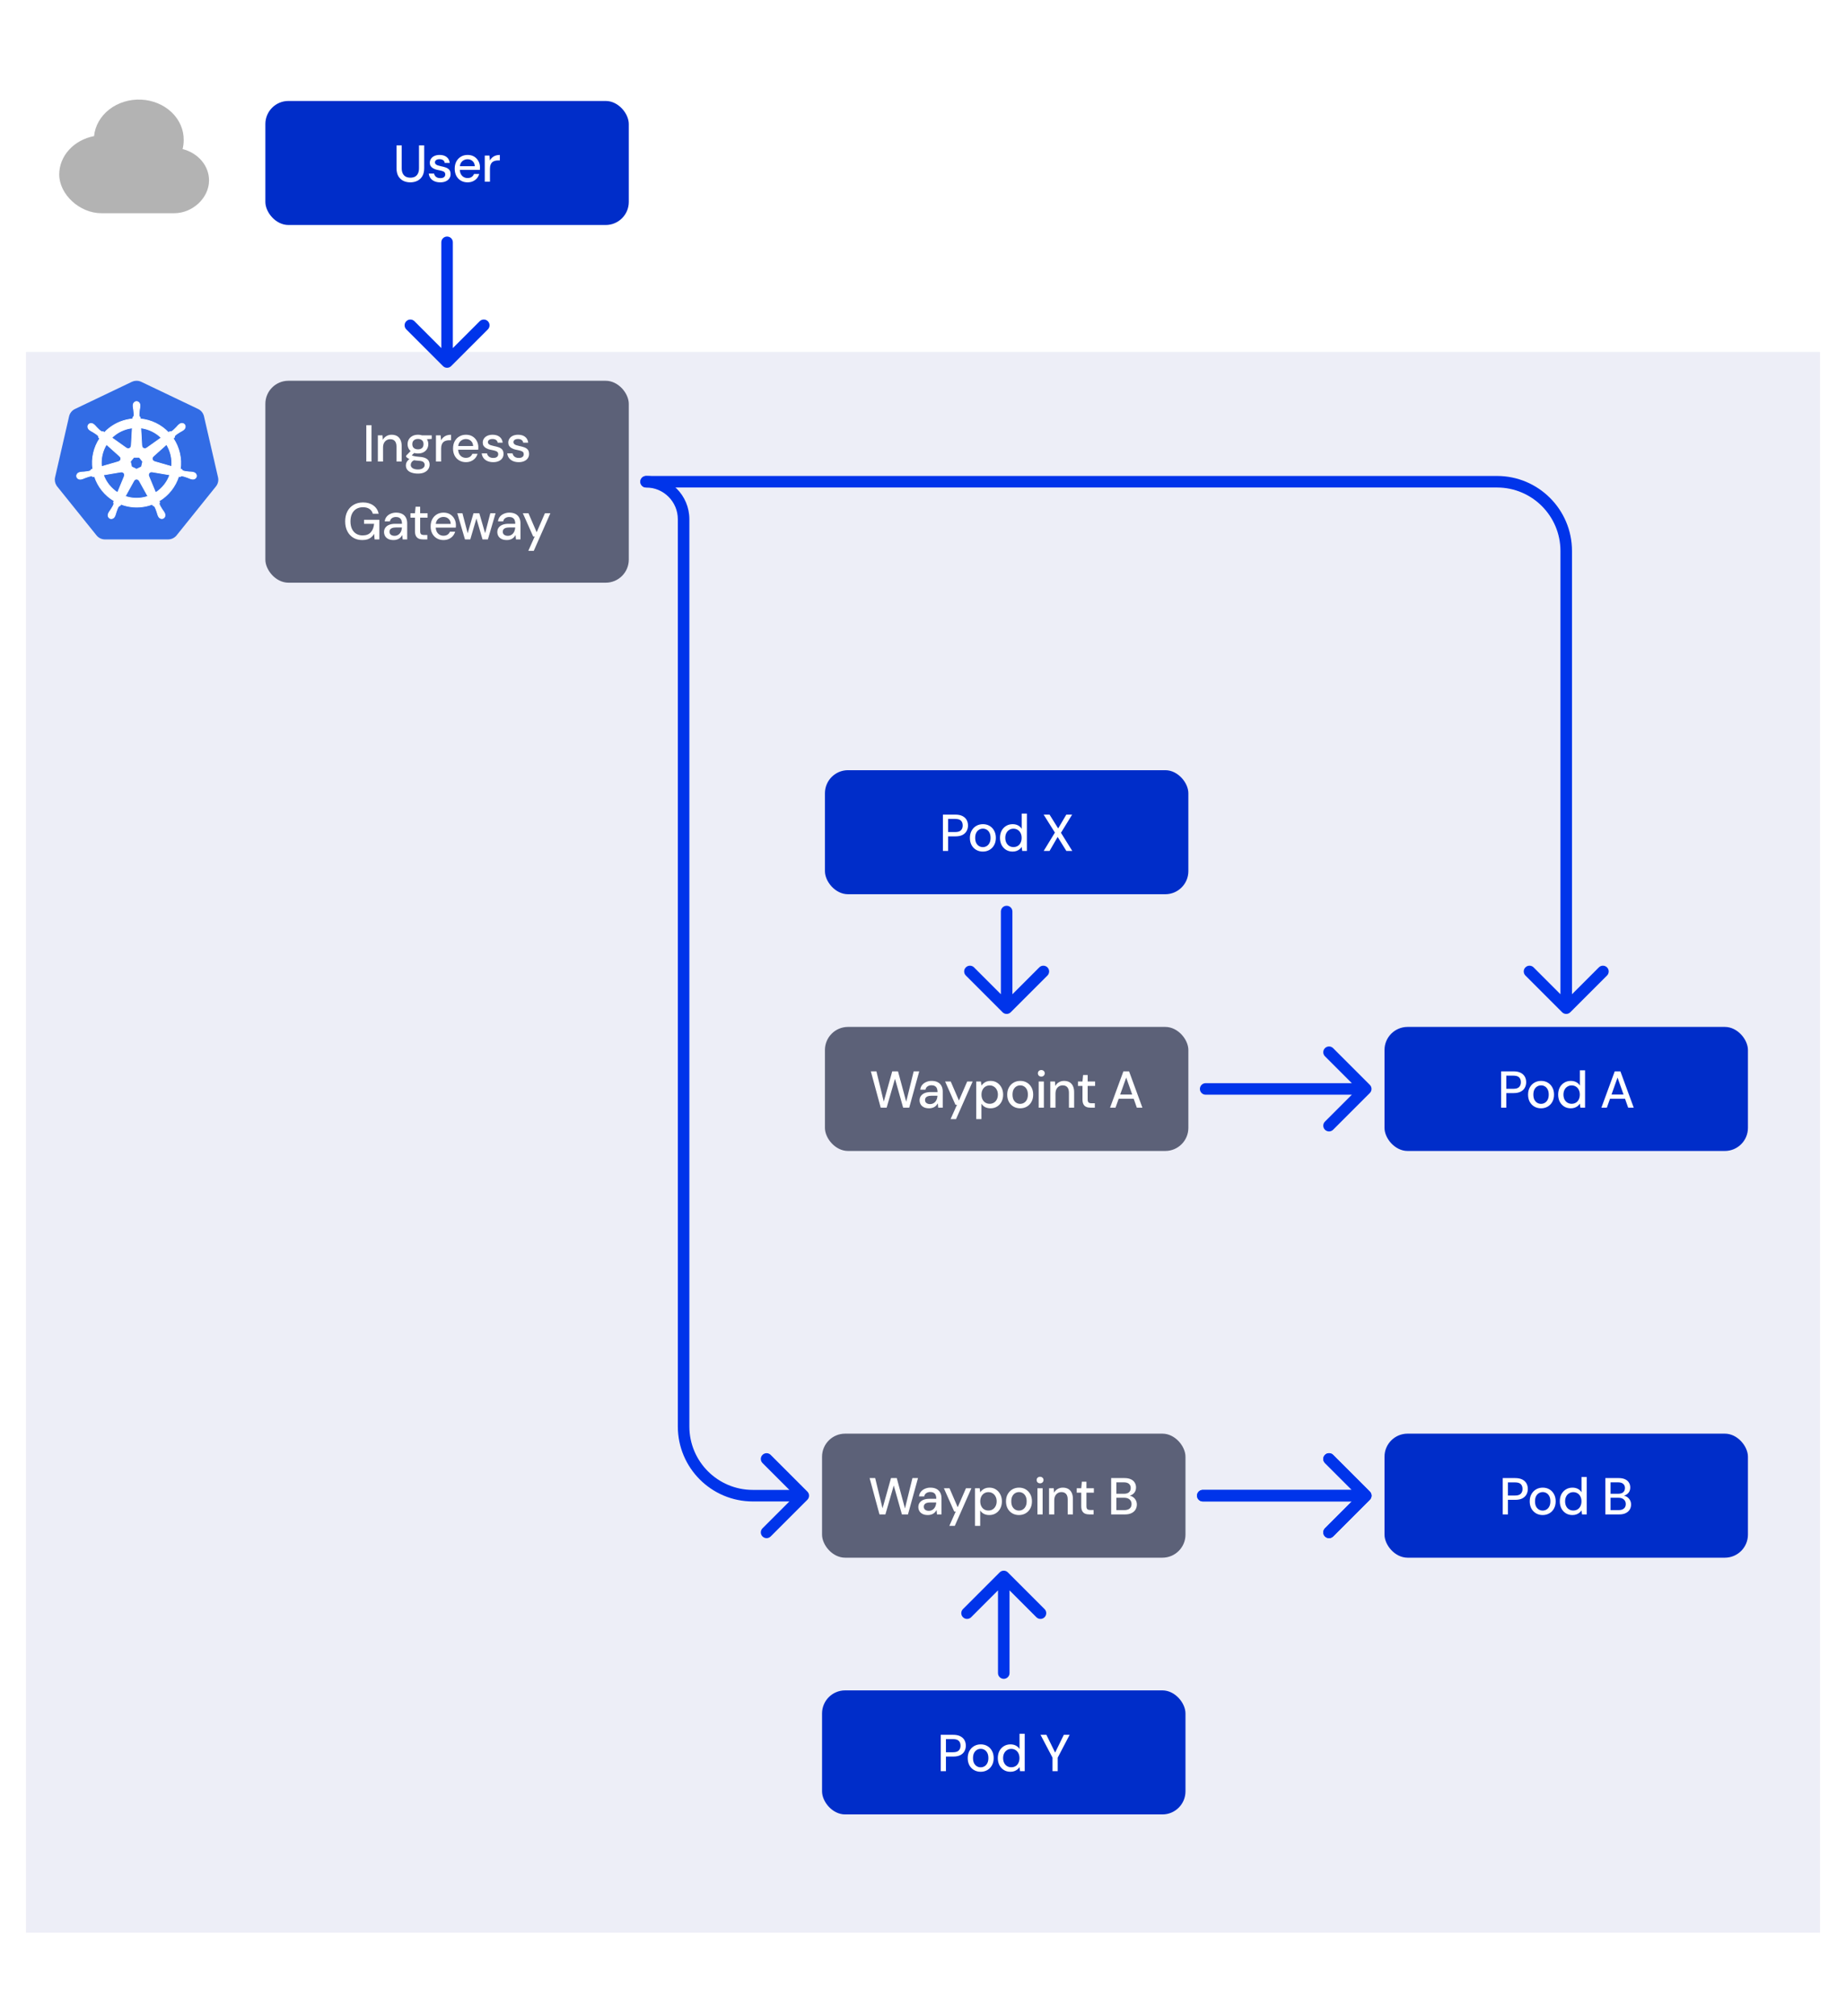
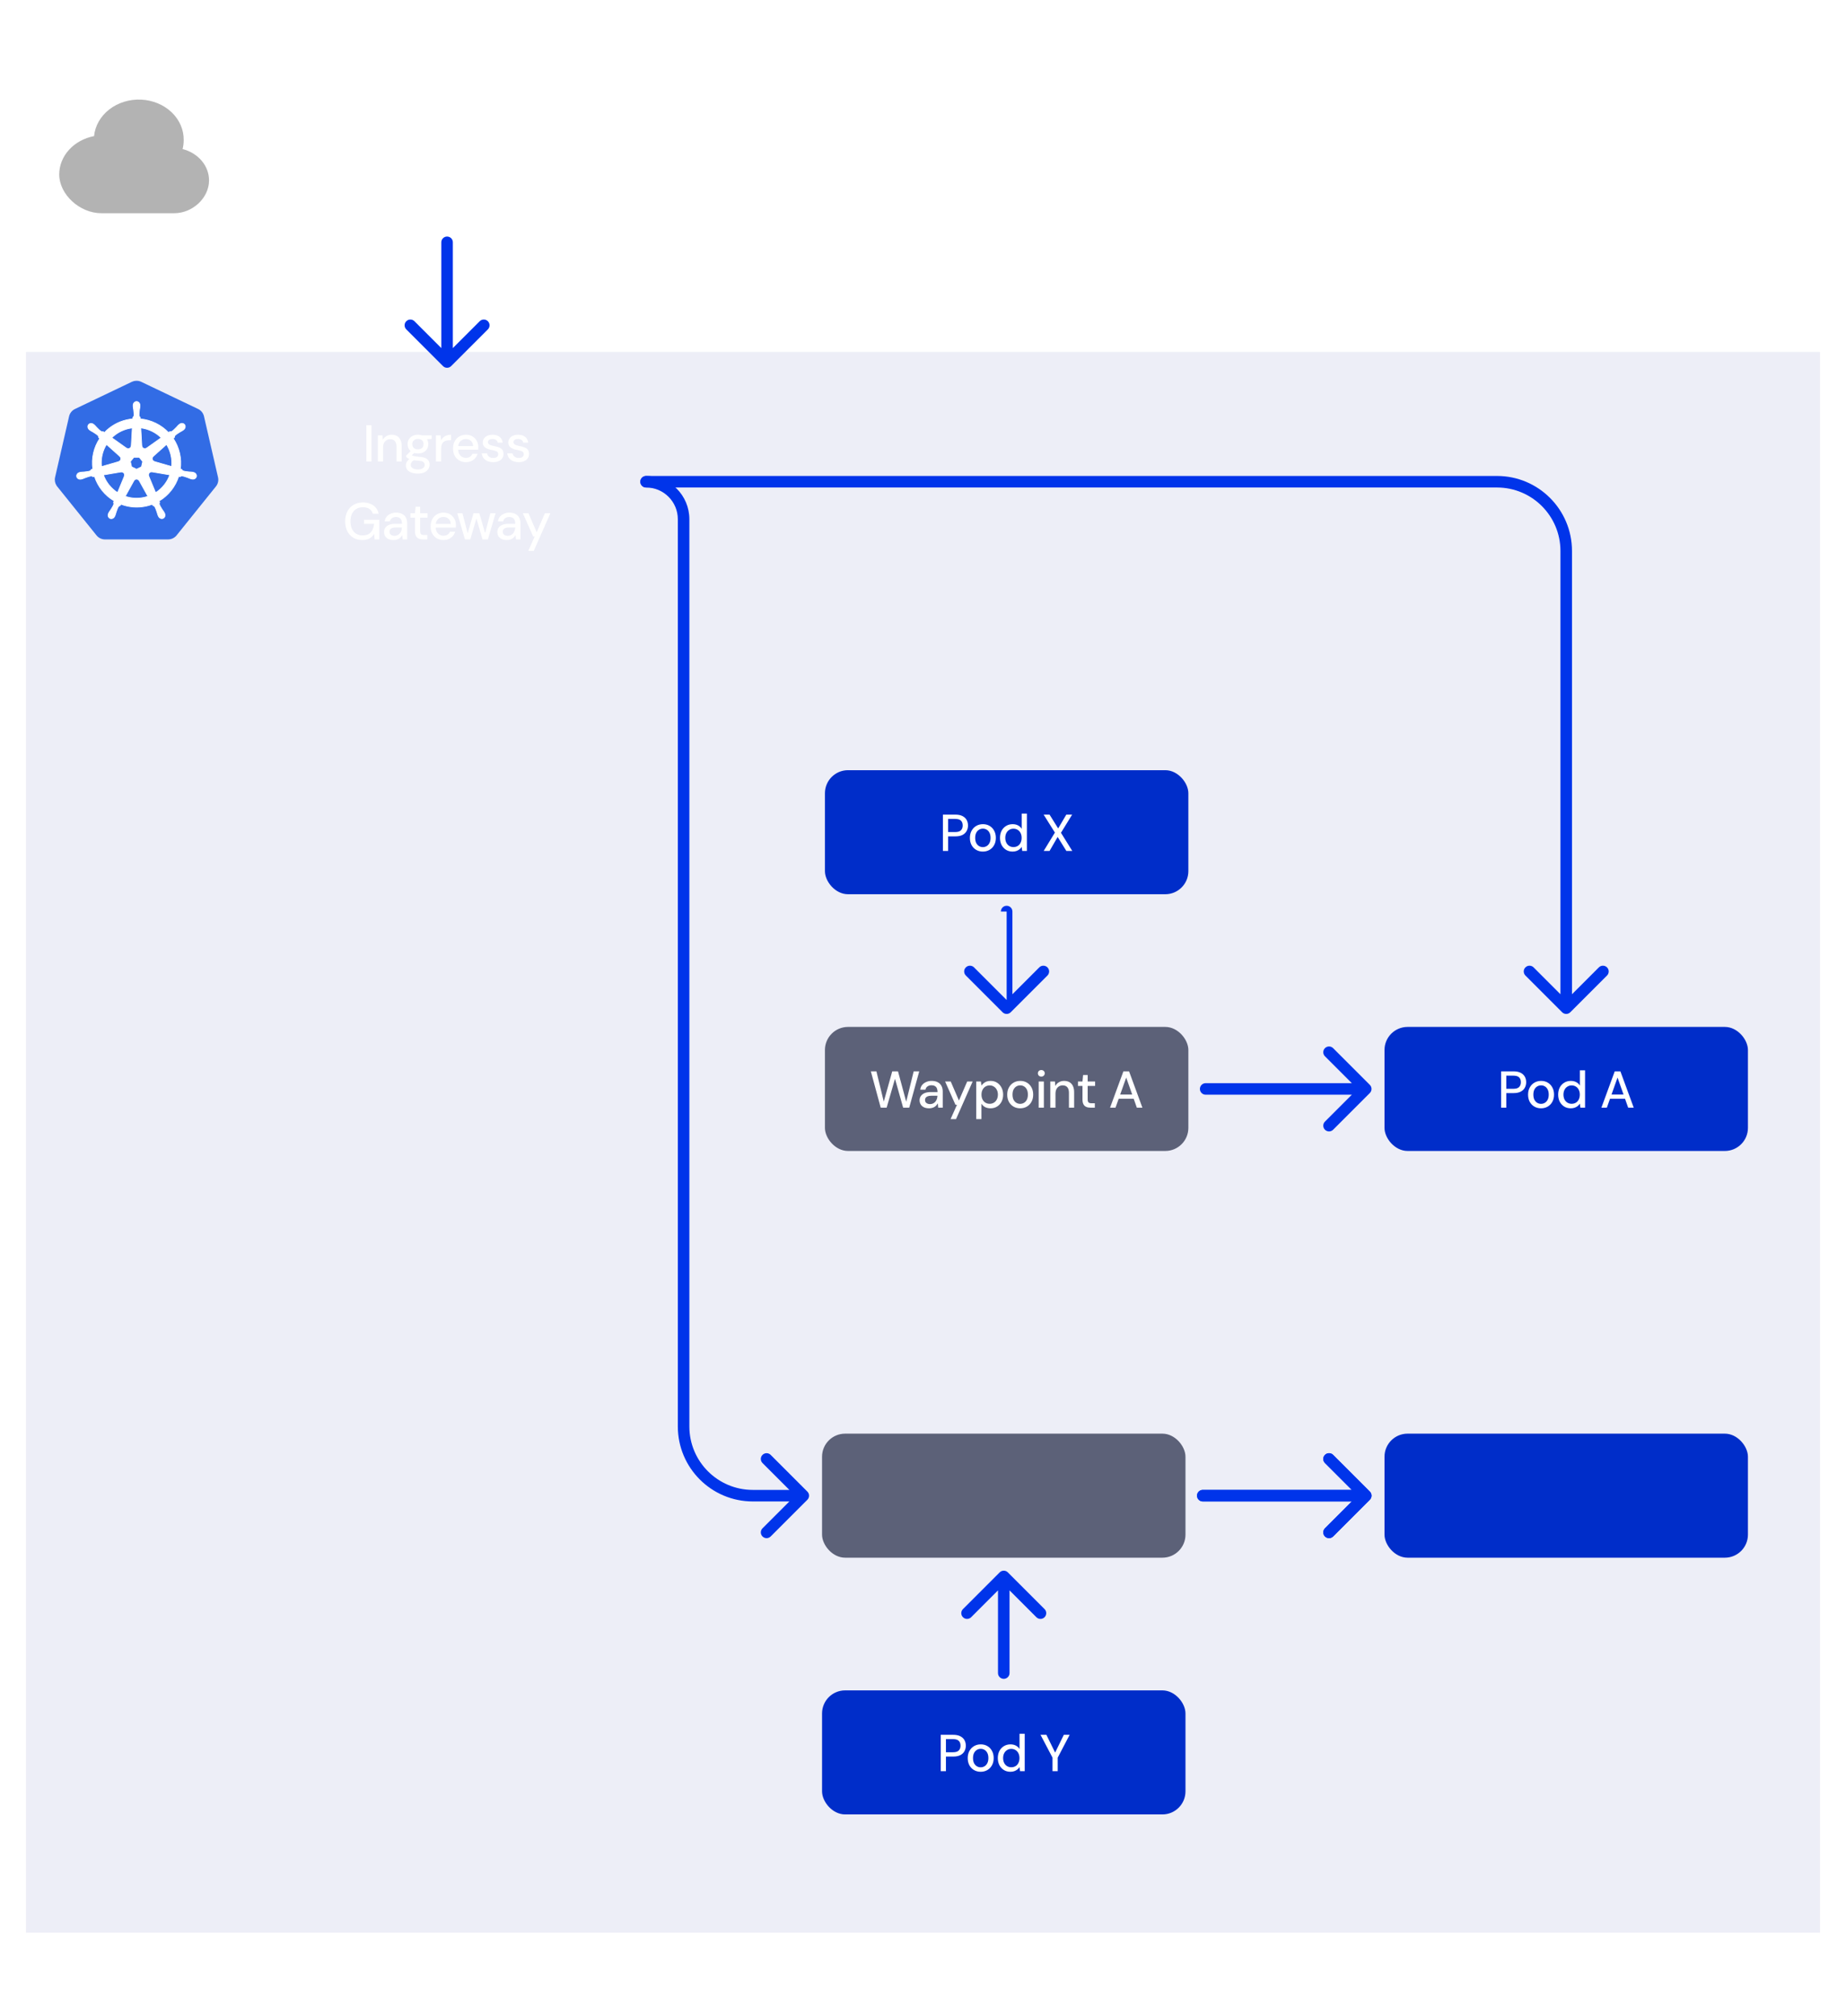
<svg xmlns="http://www.w3.org/2000/svg" width="640" height="699" viewBox="0 0 640 699" fill="none">
  <rect width="640" height="699" fill="white" />
  <rect width="622" height="548" transform="translate(9 122)" fill="#EDEEF7" />
  <path d="M47.145 132.005C46.644 132.03 46.153 132.154 45.701 132.37L25.995 141.786C25.485 142.03 25.037 142.384 24.684 142.823C24.331 143.262 24.082 143.774 23.956 144.321L19.095 165.472C18.982 165.959 18.97 166.464 19.058 166.956C19.146 167.448 19.332 167.918 19.606 168.337C19.673 168.44 19.744 168.539 19.82 168.635L33.46 185.594C33.813 186.033 34.262 186.387 34.772 186.63C35.282 186.874 35.84 187 36.407 187L58.28 186.995C58.846 186.995 59.405 186.869 59.915 186.626C60.425 186.383 60.873 186.03 61.226 185.591L74.861 168.63C75.214 168.191 75.463 167.678 75.589 167.131C75.715 166.583 75.715 166.014 75.589 165.467L70.72 144.316C70.594 143.769 70.345 143.257 69.993 142.818C69.639 142.379 69.191 142.025 68.681 141.781L48.973 132.37C48.404 132.099 47.776 131.973 47.145 132.005Z" fill="#326CE5" />
  <path d="M47.341 139.203C46.689 139.203 46.161 139.789 46.161 140.513C46.161 140.524 46.163 140.535 46.164 140.546C46.163 140.644 46.158 140.763 46.161 140.848C46.177 141.266 46.268 141.585 46.322 141.97C46.422 142.793 46.505 143.475 46.454 144.11C46.404 144.349 46.227 144.568 46.071 144.72L46.043 145.219C45.335 145.277 44.622 145.385 43.911 145.546C40.848 146.242 38.211 147.819 36.204 149.949C36.073 149.86 35.845 149.697 35.778 149.647C35.567 149.675 35.354 149.74 35.077 149.579C34.549 149.223 34.068 148.733 33.487 148.142C33.22 147.859 33.027 147.59 32.711 147.318C32.639 147.256 32.529 147.172 32.448 147.109C32.201 146.911 31.909 146.808 31.627 146.799C31.264 146.786 30.915 146.928 30.687 147.215C30.281 147.724 30.411 148.502 30.977 148.954C30.982 148.958 30.988 148.962 30.994 148.966C31.072 149.029 31.167 149.11 31.239 149.163C31.575 149.411 31.882 149.538 32.217 149.735C32.922 150.171 33.507 150.532 33.971 150.967C34.152 151.16 34.183 151.501 34.208 151.648L34.586 151.986C32.562 155.031 31.625 158.793 32.179 162.626L31.685 162.77C31.555 162.938 31.371 163.202 31.178 163.281C30.571 163.473 29.888 163.543 29.064 163.629C28.677 163.661 28.342 163.642 27.932 163.72C27.842 163.737 27.716 163.77 27.617 163.793C27.613 163.794 27.61 163.795 27.607 163.796C27.602 163.797 27.594 163.799 27.589 163.801C26.894 163.969 26.447 164.608 26.591 165.237C26.735 165.867 27.414 166.25 28.113 166.099C28.119 166.098 28.126 166.098 28.131 166.097C28.139 166.095 28.146 166.091 28.154 166.089C28.251 166.068 28.373 166.044 28.459 166.021C28.862 165.913 29.154 165.754 29.517 165.615C30.298 165.335 30.944 165.101 31.574 165.01C31.837 164.99 32.114 165.173 32.252 165.25L32.766 165.162C33.949 168.83 36.428 171.795 39.568 173.655L39.354 174.169C39.431 174.369 39.516 174.639 39.459 174.836C39.23 175.43 38.838 176.056 38.391 176.755C38.175 177.078 37.954 177.328 37.759 177.697C37.712 177.786 37.653 177.922 37.607 178.015C37.304 178.664 37.527 179.411 38.109 179.691C38.695 179.973 39.422 179.676 39.737 179.026C39.737 179.025 39.739 179.024 39.739 179.023C39.74 179.022 39.739 179.021 39.739 179.021C39.784 178.928 39.848 178.807 39.886 178.721C40.053 178.338 40.108 178.01 40.226 177.64C40.538 176.856 40.709 176.033 41.139 175.521C41.257 175.38 41.449 175.326 41.647 175.273L41.914 174.789C44.652 175.84 47.715 176.122 50.776 175.427C51.474 175.268 52.148 175.063 52.8 174.817C52.875 174.95 53.014 175.206 53.052 175.27C53.254 175.336 53.474 175.37 53.654 175.636C53.975 176.185 54.195 176.835 54.463 177.619C54.581 177.99 54.639 178.318 54.806 178.701C54.844 178.788 54.907 178.911 54.952 179.003C55.266 179.655 55.996 179.954 56.583 179.671C57.165 179.39 57.388 178.643 57.084 177.995C57.039 177.901 56.977 177.766 56.93 177.677C56.735 177.308 56.514 177.06 56.298 176.737C55.851 176.039 55.481 175.458 55.252 174.865C55.156 174.558 55.268 174.368 55.343 174.169C55.298 174.118 55.202 173.829 55.146 173.693C58.409 171.766 60.816 168.691 61.946 165.139C62.098 165.163 62.364 165.21 62.45 165.227C62.627 165.11 62.79 164.957 63.11 164.983C63.74 165.074 64.386 165.308 65.167 165.588C65.529 165.726 65.822 165.888 66.225 165.996C66.311 166.019 66.433 166.04 66.53 166.061C66.538 166.063 66.545 166.067 66.553 166.069C66.558 166.07 66.566 166.07 66.57 166.071C67.27 166.222 67.949 165.839 68.093 165.209C68.236 164.58 67.79 163.941 67.095 163.773C66.994 163.75 66.85 163.711 66.752 163.692C66.341 163.615 66.007 163.634 65.62 163.602C64.796 163.515 64.113 163.445 63.506 163.254C63.258 163.158 63.082 162.863 62.997 162.742L62.52 162.603C62.767 160.817 62.701 158.957 62.273 157.097C61.842 155.219 61.08 153.501 60.063 151.988C60.185 151.877 60.416 151.673 60.481 151.613C60.501 151.401 60.484 151.179 60.703 150.945C61.167 150.509 61.752 150.148 62.457 149.712C62.792 149.515 63.102 149.388 63.438 149.14C63.514 149.084 63.617 148.995 63.697 148.931C64.263 148.48 64.393 147.701 63.987 147.192C63.581 146.683 62.794 146.635 62.228 147.086C62.148 147.15 62.038 147.233 61.966 147.295C61.649 147.568 61.454 147.837 61.187 148.119C60.605 148.71 60.125 149.203 59.597 149.558C59.368 149.692 59.033 149.646 58.881 149.637L58.432 149.957C55.874 147.274 52.392 145.559 48.641 145.226C48.631 145.069 48.617 144.785 48.614 144.699C48.46 144.552 48.275 144.427 48.228 144.11C48.177 143.475 48.262 142.793 48.361 141.97C48.416 141.585 48.507 141.266 48.523 140.848C48.526 140.753 48.521 140.616 48.52 140.513C48.52 139.789 47.992 139.203 47.341 139.203ZM45.864 148.351L45.514 154.539L45.488 154.551C45.465 155.105 45.009 155.547 44.45 155.547C44.221 155.547 44.009 155.473 43.837 155.348L43.828 155.353L38.754 151.756C40.313 150.223 42.308 149.09 44.606 148.568C45.026 148.473 45.446 148.402 45.864 148.351ZM48.82 148.351C51.504 148.681 53.985 149.896 55.887 151.759L50.846 155.332L50.829 155.325C50.381 155.652 49.751 155.571 49.402 155.133C49.26 154.954 49.184 154.744 49.175 154.531L49.17 154.529L48.82 148.351ZM36.914 154.067L41.547 158.211L41.542 158.236C41.96 158.599 42.021 159.23 41.673 159.667C41.53 159.846 41.339 159.967 41.133 160.023L41.128 160.043L35.19 161.757C34.888 158.993 35.539 156.307 36.914 154.067ZM57.734 154.07C58.423 155.185 58.944 156.431 59.254 157.782C59.561 159.117 59.638 160.449 59.511 161.737L53.543 160.018L53.538 159.992C53.004 159.846 52.675 159.303 52.8 158.758C52.851 158.534 52.969 158.345 53.13 158.206L53.127 158.193L57.734 154.07ZM46.391 158.531H48.288L49.468 160.005L49.044 161.845L47.341 162.664L45.632 161.842L45.209 160.003L46.391 158.531ZM52.475 163.576C52.555 163.572 52.636 163.58 52.714 163.594L52.724 163.581L58.866 164.62C57.967 167.145 56.247 169.333 53.949 170.797L51.565 165.038L51.572 165.028C51.353 164.519 51.572 163.922 52.076 163.68C52.205 163.618 52.34 163.583 52.475 163.576ZM42.159 163.602C42.628 163.608 43.048 163.933 43.157 164.411C43.208 164.634 43.183 164.855 43.099 165.051L43.117 165.073L40.758 170.774C38.552 169.359 36.795 167.24 35.856 164.64L41.945 163.607L41.955 163.619C42.023 163.607 42.092 163.601 42.159 163.602ZM47.303 166.099C47.466 166.093 47.632 166.127 47.789 166.202C47.996 166.302 48.155 166.458 48.256 166.646H48.278L51.28 172.07C50.89 172.2 50.49 172.312 50.08 172.405C47.785 172.926 45.496 172.768 43.424 172.062L46.418 166.649H46.423C46.603 166.313 46.944 166.112 47.303 166.099Z" fill="white" stroke="white" stroke-width="0.25" />
-   <rect x="92" y="132" width="126" height="70" rx="8" fill="#5C6178" />
  <path d="M127 160V147.4H128.8V160H127ZM130.998 160V150.928H132.618L132.726 152.476C133.014 151.936 133.422 151.51 133.95 151.198C134.478 150.874 135.084 150.712 135.768 150.712C136.488 150.712 137.106 150.856 137.622 151.144C138.138 151.432 138.54 151.87 138.828 152.458C139.116 153.034 139.26 153.76 139.26 154.636V160H137.46V154.816C137.46 153.976 137.274 153.34 136.902 152.908C136.53 152.476 135.99 152.26 135.282 152.26C134.814 152.26 134.394 152.374 134.022 152.602C133.65 152.818 133.35 153.142 133.122 153.574C132.906 154.006 132.798 154.534 132.798 155.158V160H130.998ZM144.91 164.176C144.082 164.176 143.35 164.068 142.714 163.852C142.078 163.648 141.586 163.33 141.238 162.898C140.89 162.466 140.716 161.938 140.716 161.314C140.716 160.99 140.788 160.66 140.932 160.324C141.076 160 141.31 159.688 141.634 159.388C141.958 159.088 142.396 158.818 142.948 158.578L143.956 159.388C143.344 159.616 142.93 159.886 142.714 160.198C142.51 160.522 142.408 160.834 142.408 161.134C142.408 161.494 142.516 161.794 142.732 162.034C142.948 162.274 143.242 162.454 143.614 162.574C143.998 162.694 144.43 162.754 144.91 162.754C145.378 162.754 145.786 162.688 146.134 162.556C146.482 162.424 146.752 162.238 146.944 161.998C147.136 161.758 147.232 161.476 147.232 161.152C147.232 160.768 147.088 160.444 146.8 160.18C146.512 159.928 145.96 159.778 145.144 159.73C144.46 159.682 143.878 159.616 143.398 159.532C142.93 159.448 142.528 159.346 142.192 159.226C141.868 159.106 141.592 158.974 141.364 158.83C141.148 158.686 140.962 158.536 140.806 158.38V157.966L142.606 156.112L144.064 156.616L142.102 158.434L142.48 157.624C142.612 157.708 142.738 157.792 142.858 157.876C142.978 157.948 143.14 158.014 143.344 158.074C143.548 158.134 143.824 158.188 144.172 158.236C144.52 158.284 144.976 158.332 145.54 158.38C146.356 158.44 147.01 158.584 147.502 158.812C148.006 159.04 148.372 159.346 148.6 159.73C148.828 160.114 148.942 160.57 148.942 161.098C148.942 161.614 148.798 162.106 148.51 162.574C148.234 163.042 147.796 163.426 147.196 163.726C146.608 164.026 145.846 164.176 144.91 164.176ZM144.91 157.21C144.142 157.21 143.488 157.066 142.948 156.778C142.42 156.49 142.012 156.1 141.724 155.608C141.448 155.116 141.31 154.57 141.31 153.97C141.31 153.358 141.448 152.812 141.724 152.332C142.012 151.84 142.426 151.45 142.966 151.162C143.506 150.862 144.154 150.712 144.91 150.712C145.666 150.712 146.308 150.862 146.836 151.162C147.376 151.45 147.784 151.84 148.06 152.332C148.348 152.812 148.492 153.358 148.492 153.97C148.492 154.57 148.348 155.116 148.06 155.608C147.784 156.1 147.376 156.49 146.836 156.778C146.308 157.066 145.666 157.21 144.91 157.21ZM144.91 155.77C145.498 155.77 145.966 155.62 146.314 155.32C146.662 155.008 146.836 154.558 146.836 153.97C146.836 153.382 146.662 152.938 146.314 152.638C145.966 152.326 145.498 152.17 144.91 152.17C144.322 152.17 143.848 152.326 143.488 152.638C143.128 152.938 142.948 153.382 142.948 153.97C142.948 154.558 143.128 155.008 143.488 155.32C143.848 155.62 144.322 155.77 144.91 155.77ZM146.386 152.35L145.954 150.928H149.68V152.17L146.386 152.35ZM151.144 160V150.928H152.764L152.926 152.638C153.13 152.23 153.394 151.888 153.718 151.612C154.042 151.324 154.42 151.102 154.852 150.946C155.296 150.79 155.8 150.712 156.364 150.712V152.62H155.716C155.344 152.62 154.99 152.668 154.654 152.764C154.318 152.848 154.018 152.998 153.754 153.214C153.502 153.43 153.304 153.724 153.16 154.096C153.016 154.468 152.944 154.93 152.944 155.482V160H151.144ZM161.515 160.216C160.651 160.216 159.883 160.018 159.211 159.622C158.539 159.226 158.011 158.674 157.627 157.966C157.255 157.258 157.069 156.436 157.069 155.5C157.069 154.54 157.255 153.706 157.627 152.998C158.011 152.278 158.539 151.72 159.211 151.324C159.883 150.916 160.663 150.712 161.551 150.712C162.439 150.712 163.201 150.91 163.837 151.306C164.473 151.702 164.965 152.23 165.313 152.89C165.661 153.538 165.835 154.258 165.835 155.05C165.835 155.17 165.829 155.302 165.817 155.446C165.817 155.578 165.811 155.728 165.799 155.896H158.383V154.618H164.035C163.999 153.862 163.747 153.274 163.279 152.854C162.811 152.422 162.229 152.206 161.533 152.206C161.041 152.206 160.591 152.32 160.183 152.548C159.775 152.764 159.445 153.088 159.193 153.52C158.953 153.94 158.833 154.474 158.833 155.122V155.626C158.833 156.298 158.953 156.868 159.193 157.336C159.445 157.792 159.775 158.14 160.183 158.38C160.591 158.608 161.035 158.722 161.515 158.722C162.091 158.722 162.565 158.596 162.937 158.344C163.309 158.092 163.585 157.75 163.765 157.318H165.565C165.409 157.87 165.145 158.368 164.773 158.812C164.401 159.244 163.939 159.586 163.387 159.838C162.847 160.09 162.223 160.216 161.515 160.216ZM171.003 160.216C170.235 160.216 169.563 160.09 168.987 159.838C168.411 159.586 167.955 159.232 167.619 158.776C167.283 158.32 167.079 157.786 167.007 157.174H168.843C168.903 157.462 169.017 157.726 169.185 157.966C169.365 158.206 169.605 158.398 169.905 158.542C170.217 158.686 170.583 158.758 171.003 158.758C171.399 158.758 171.723 158.704 171.975 158.596C172.239 158.476 172.431 158.32 172.551 158.128C172.671 157.924 172.731 157.708 172.731 157.48C172.731 157.144 172.647 156.892 172.479 156.724C172.323 156.544 172.083 156.406 171.759 156.31C171.447 156.202 171.069 156.106 170.625 156.022C170.205 155.95 169.797 155.854 169.401 155.734C169.017 155.602 168.669 155.44 168.357 155.248C168.057 155.056 167.817 154.816 167.637 154.528C167.457 154.228 167.367 153.862 167.367 153.43C167.367 152.914 167.505 152.452 167.781 152.044C168.057 151.624 168.447 151.3 168.951 151.072C169.467 150.832 170.073 150.712 170.769 150.712C171.777 150.712 172.587 150.952 173.199 151.432C173.811 151.912 174.171 152.59 174.279 153.466H172.533C172.485 153.058 172.305 152.746 171.993 152.53C171.681 152.302 171.267 152.188 170.751 152.188C170.235 152.188 169.839 152.29 169.563 152.494C169.287 152.698 169.149 152.968 169.149 153.304C169.149 153.52 169.227 153.712 169.383 153.88C169.539 154.048 169.767 154.192 170.067 154.312C170.379 154.42 170.757 154.522 171.201 154.618C171.837 154.738 172.407 154.888 172.911 155.068C173.415 155.248 173.817 155.512 174.117 155.86C174.417 156.208 174.567 156.706 174.567 157.354C174.579 157.918 174.435 158.416 174.135 158.848C173.847 159.28 173.433 159.616 172.893 159.856C172.365 160.096 171.735 160.216 171.003 160.216ZM179.854 160.216C179.086 160.216 178.414 160.09 177.838 159.838C177.262 159.586 176.806 159.232 176.47 158.776C176.134 158.32 175.93 157.786 175.858 157.174H177.694C177.754 157.462 177.868 157.726 178.036 157.966C178.216 158.206 178.456 158.398 178.756 158.542C179.068 158.686 179.434 158.758 179.854 158.758C180.25 158.758 180.574 158.704 180.826 158.596C181.09 158.476 181.282 158.32 181.402 158.128C181.522 157.924 181.582 157.708 181.582 157.48C181.582 157.144 181.498 156.892 181.33 156.724C181.174 156.544 180.934 156.406 180.61 156.31C180.298 156.202 179.92 156.106 179.476 156.022C179.056 155.95 178.648 155.854 178.252 155.734C177.868 155.602 177.52 155.44 177.208 155.248C176.908 155.056 176.668 154.816 176.488 154.528C176.308 154.228 176.218 153.862 176.218 153.43C176.218 152.914 176.356 152.452 176.632 152.044C176.908 151.624 177.298 151.3 177.802 151.072C178.318 150.832 178.924 150.712 179.62 150.712C180.628 150.712 181.438 150.952 182.05 151.432C182.662 151.912 183.022 152.59 183.13 153.466H181.384C181.336 153.058 181.156 152.746 180.844 152.53C180.532 152.302 180.118 152.188 179.602 152.188C179.086 152.188 178.69 152.29 178.414 152.494C178.138 152.698 178 152.968 178 153.304C178 153.52 178.078 153.712 178.234 153.88C178.39 154.048 178.618 154.192 178.918 154.312C179.23 154.42 179.608 154.522 180.052 154.618C180.688 154.738 181.258 154.888 181.762 155.068C182.266 155.248 182.668 155.512 182.968 155.86C183.268 156.208 183.418 156.706 183.418 157.354C183.43 157.918 183.286 158.416 182.986 158.848C182.698 159.28 182.284 159.616 181.744 159.856C181.216 160.096 180.586 160.216 179.854 160.216ZM125.59 187.216C124.402 187.216 123.364 186.946 122.476 186.406C121.588 185.866 120.898 185.11 120.406 184.138C119.914 183.166 119.668 182.032 119.668 180.736C119.668 179.452 119.914 178.318 120.406 177.334C120.91 176.35 121.624 175.582 122.548 175.03C123.484 174.466 124.588 174.184 125.86 174.184C127.288 174.184 128.482 174.532 129.442 175.228C130.402 175.912 131.02 176.866 131.296 178.09H129.244C129.064 177.394 128.686 176.848 128.11 176.452C127.534 176.044 126.778 175.84 125.842 175.84C124.954 175.84 124.18 176.038 123.52 176.434C122.872 176.83 122.374 177.394 122.026 178.126C121.678 178.858 121.504 179.728 121.504 180.736C121.504 181.756 121.678 182.632 122.026 183.364C122.374 184.096 122.866 184.654 123.502 185.038C124.138 185.422 124.87 185.614 125.698 185.614C126.97 185.614 127.924 185.248 128.56 184.516C129.208 183.784 129.586 182.806 129.694 181.582H126.22V180.196H131.512V187H129.874L129.712 185.074C129.424 185.542 129.088 185.938 128.704 186.262C128.332 186.574 127.894 186.814 127.39 186.982C126.886 187.138 126.286 187.216 125.59 187.216ZM136.456 187.216C135.712 187.216 135.094 187.09 134.602 186.838C134.11 186.586 133.744 186.25 133.504 185.83C133.264 185.398 133.144 184.936 133.144 184.444C133.144 183.844 133.3 183.334 133.612 182.914C133.924 182.482 134.368 182.152 134.944 181.924C135.52 181.696 136.21 181.582 137.014 181.582H139.372C139.372 181.054 139.294 180.616 139.138 180.268C138.982 179.92 138.748 179.662 138.436 179.494C138.136 179.314 137.752 179.224 137.284 179.224C136.744 179.224 136.282 179.356 135.898 179.62C135.514 179.872 135.274 180.25 135.178 180.754H133.378C133.45 180.118 133.666 179.578 134.026 179.134C134.398 178.678 134.872 178.33 135.448 178.09C136.024 177.838 136.636 177.712 137.284 177.712C138.136 177.712 138.85 177.862 139.426 178.162C140.002 178.462 140.434 178.888 140.722 179.44C141.022 179.98 141.172 180.628 141.172 181.384V187H139.606L139.462 185.47C139.33 185.71 139.174 185.938 138.994 186.154C138.814 186.37 138.598 186.556 138.346 186.712C138.106 186.868 137.824 186.988 137.5 187.072C137.188 187.168 136.84 187.216 136.456 187.216ZM136.798 185.758C137.182 185.758 137.53 185.68 137.842 185.524C138.154 185.368 138.418 185.158 138.634 184.894C138.862 184.618 139.03 184.312 139.138 183.976C139.258 183.628 139.324 183.274 139.336 182.914V182.86H137.194C136.678 182.86 136.258 182.926 135.934 183.058C135.622 183.178 135.394 183.346 135.25 183.562C135.106 183.778 135.034 184.03 135.034 184.318C135.034 184.618 135.1 184.876 135.232 185.092C135.376 185.296 135.58 185.458 135.844 185.578C136.108 185.698 136.426 185.758 136.798 185.758ZM146.678 187C146.102 187 145.604 186.91 145.184 186.73C144.764 186.55 144.44 186.25 144.212 185.83C143.984 185.41 143.87 184.84 143.87 184.12V179.458H142.304V177.928H143.87L144.086 175.66H145.67V177.928H148.244V179.458H145.67V184.138C145.67 184.654 145.778 185.008 145.994 185.2C146.21 185.38 146.582 185.47 147.11 185.47H148.154V187H146.678ZM153.745 187.216C152.881 187.216 152.113 187.018 151.441 186.622C150.769 186.226 150.241 185.674 149.857 184.966C149.485 184.258 149.299 183.436 149.299 182.5C149.299 181.54 149.485 180.706 149.857 179.998C150.241 179.278 150.769 178.72 151.441 178.324C152.113 177.916 152.893 177.712 153.781 177.712C154.669 177.712 155.431 177.91 156.067 178.306C156.703 178.702 157.195 179.23 157.543 179.89C157.891 180.538 158.065 181.258 158.065 182.05C158.065 182.17 158.059 182.302 158.047 182.446C158.047 182.578 158.041 182.728 158.029 182.896H150.613V181.618H156.265C156.229 180.862 155.977 180.274 155.509 179.854C155.041 179.422 154.459 179.206 153.763 179.206C153.271 179.206 152.821 179.32 152.413 179.548C152.005 179.764 151.675 180.088 151.423 180.52C151.183 180.94 151.063 181.474 151.063 182.122V182.626C151.063 183.298 151.183 183.868 151.423 184.336C151.675 184.792 152.005 185.14 152.413 185.38C152.821 185.608 153.265 185.722 153.745 185.722C154.321 185.722 154.795 185.596 155.167 185.344C155.539 185.092 155.815 184.75 155.995 184.318H157.795C157.639 184.87 157.375 185.368 157.003 185.812C156.631 186.244 156.169 186.586 155.617 186.838C155.077 187.09 154.453 187.216 153.745 187.216ZM161.207 187L158.543 177.928H160.325L162.305 185.488L161.963 185.47L164.159 177.928H166.175L168.371 185.47L168.029 185.488L169.991 177.928H171.809L169.145 187H167.291L164.987 179.134H165.347L163.043 187H161.207ZM175.729 187.216C174.985 187.216 174.367 187.09 173.875 186.838C173.383 186.586 173.017 186.25 172.777 185.83C172.537 185.398 172.417 184.936 172.417 184.444C172.417 183.844 172.573 183.334 172.885 182.914C173.197 182.482 173.641 182.152 174.217 181.924C174.793 181.696 175.483 181.582 176.287 181.582H178.645C178.645 181.054 178.567 180.616 178.411 180.268C178.255 179.92 178.021 179.662 177.709 179.494C177.409 179.314 177.025 179.224 176.557 179.224C176.017 179.224 175.555 179.356 175.171 179.62C174.787 179.872 174.547 180.25 174.451 180.754H172.651C172.723 180.118 172.939 179.578 173.299 179.134C173.671 178.678 174.145 178.33 174.721 178.09C175.297 177.838 175.909 177.712 176.557 177.712C177.409 177.712 178.123 177.862 178.699 178.162C179.275 178.462 179.707 178.888 179.995 179.44C180.295 179.98 180.445 180.628 180.445 181.384V187H178.879L178.735 185.47C178.603 185.71 178.447 185.938 178.267 186.154C178.087 186.37 177.871 186.556 177.619 186.712C177.379 186.868 177.097 186.988 176.773 187.072C176.461 187.168 176.113 187.216 175.729 187.216ZM176.071 185.758C176.455 185.758 176.803 185.68 177.115 185.524C177.427 185.368 177.691 185.158 177.907 184.894C178.135 184.618 178.303 184.312 178.411 183.976C178.531 183.628 178.597 183.274 178.609 182.914V182.86H176.467C175.951 182.86 175.531 182.926 175.207 183.058C174.895 183.178 174.667 183.346 174.523 183.562C174.379 183.778 174.307 184.03 174.307 184.318C174.307 184.618 174.373 184.876 174.505 185.092C174.649 185.296 174.853 185.458 175.117 185.578C175.381 185.698 175.699 185.758 176.071 185.758ZM183.163 190.96L185.377 185.992H184.855L181.273 177.928H183.217L186.061 184.516L188.923 177.928H190.813L185.053 190.96H183.163Z" fill="white" />
  <rect x="480" y="356" width="126" height="43" rx="8" fill="#002DC9" />
  <path d="M520.424 384V371.4H524.726C525.734 371.4 526.562 371.568 527.21 371.904C527.858 372.24 528.338 372.69 528.65 373.254C528.962 373.818 529.118 374.46 529.118 375.18C529.118 375.864 528.962 376.494 528.65 377.07C528.35 377.634 527.876 378.09 527.228 378.438C526.58 378.774 525.746 378.942 524.726 378.942H522.224V384H520.424ZM522.224 377.448H524.654C525.602 377.448 526.274 377.244 526.67 376.836C527.078 376.416 527.282 375.864 527.282 375.18C527.282 374.448 527.078 373.884 526.67 373.488C526.274 373.092 525.602 372.894 524.654 372.894H522.224V377.448ZM534.257 384.216C533.405 384.216 532.637 384.018 531.953 383.622C531.281 383.226 530.747 382.674 530.351 381.966C529.967 381.246 529.775 380.418 529.775 379.482C529.775 378.522 529.973 377.688 530.369 376.98C530.765 376.26 531.305 375.702 531.989 375.306C532.673 374.91 533.441 374.712 534.293 374.712C535.157 374.712 535.925 374.91 536.597 375.306C537.269 375.702 537.797 376.254 538.181 376.962C538.577 377.67 538.775 378.504 538.775 379.464C538.775 380.424 538.577 381.258 538.181 381.966C537.797 382.674 537.263 383.226 536.579 383.622C535.895 384.018 535.121 384.216 534.257 384.216ZM534.257 382.668C534.749 382.668 535.193 382.548 535.589 382.308C535.997 382.068 536.321 381.714 536.561 381.246C536.813 380.766 536.939 380.172 536.939 379.464C536.939 378.756 536.819 378.168 536.579 377.7C536.339 377.22 536.015 376.86 535.607 376.62C535.211 376.38 534.773 376.26 534.293 376.26C533.813 376.26 533.369 376.38 532.961 376.62C532.553 376.86 532.223 377.22 531.971 377.7C531.731 378.168 531.611 378.756 531.611 379.464C531.611 380.172 531.731 380.766 531.971 381.246C532.223 381.714 532.547 382.068 532.943 382.308C533.351 382.548 533.789 382.668 534.257 382.668ZM544.582 384.216C543.718 384.216 542.956 384.012 542.296 383.604C541.636 383.184 541.12 382.62 540.748 381.912C540.388 381.192 540.208 380.376 540.208 379.464C540.208 378.54 540.388 377.724 540.748 377.016C541.12 376.308 541.636 375.75 542.296 375.342C542.968 374.922 543.736 374.712 544.6 374.712C545.308 374.712 545.932 374.856 546.472 375.144C547.012 375.42 547.432 375.816 547.732 376.332V371.04H549.532V384H547.912L547.732 382.596C547.552 382.872 547.318 383.136 547.03 383.388C546.742 383.628 546.394 383.826 545.986 383.982C545.578 384.138 545.11 384.216 544.582 384.216ZM544.87 382.65C545.434 382.65 545.932 382.518 546.364 382.254C546.796 381.99 547.126 381.618 547.354 381.138C547.594 380.658 547.714 380.1 547.714 379.464C547.714 378.828 547.594 378.276 547.354 377.808C547.126 377.328 546.796 376.956 546.364 376.692C545.932 376.416 545.434 376.278 544.87 376.278C544.33 376.278 543.844 376.416 543.412 376.692C542.98 376.956 542.644 377.328 542.404 377.808C542.164 378.276 542.044 378.828 542.044 379.464C542.044 380.1 542.164 380.658 542.404 381.138C542.644 381.618 542.98 381.99 543.412 382.254C543.844 382.518 544.33 382.65 544.87 382.65ZM555.195 384L559.821 371.4H561.783L566.409 384H564.483L560.793 373.56L557.085 384H555.195ZM557.283 380.886L557.787 379.446H563.709L564.213 380.886H557.283Z" fill="white" />
  <rect x="285" y="586" width="126" height="43" rx="8" fill="#002DC9" />
  <path d="M326.153 614V601.4H330.455C331.463 601.4 332.291 601.568 332.939 601.904C333.587 602.24 334.067 602.69 334.379 603.254C334.691 603.818 334.847 604.46 334.847 605.18C334.847 605.864 334.691 606.494 334.379 607.07C334.079 607.634 333.605 608.09 332.957 608.438C332.309 608.774 331.475 608.942 330.455 608.942H327.953V614H326.153ZM327.953 607.448H330.383C331.331 607.448 332.003 607.244 332.399 606.836C332.807 606.416 333.011 605.864 333.011 605.18C333.011 604.448 332.807 603.884 332.399 603.488C332.003 603.092 331.331 602.894 330.383 602.894H327.953V607.448ZM339.986 614.216C339.134 614.216 338.366 614.018 337.682 613.622C337.01 613.226 336.476 612.674 336.08 611.966C335.696 611.246 335.504 610.418 335.504 609.482C335.504 608.522 335.702 607.688 336.098 606.98C336.494 606.26 337.034 605.702 337.718 605.306C338.402 604.91 339.17 604.712 340.022 604.712C340.886 604.712 341.654 604.91 342.326 605.306C342.998 605.702 343.526 606.254 343.91 606.962C344.306 607.67 344.504 608.504 344.504 609.464C344.504 610.424 344.306 611.258 343.91 611.966C343.526 612.674 342.992 613.226 342.308 613.622C341.624 614.018 340.85 614.216 339.986 614.216ZM339.986 612.668C340.478 612.668 340.922 612.548 341.318 612.308C341.726 612.068 342.05 611.714 342.29 611.246C342.542 610.766 342.668 610.172 342.668 609.464C342.668 608.756 342.548 608.168 342.308 607.7C342.068 607.22 341.744 606.86 341.336 606.62C340.94 606.38 340.502 606.26 340.022 606.26C339.542 606.26 339.098 606.38 338.69 606.62C338.282 606.86 337.952 607.22 337.7 607.7C337.46 608.168 337.34 608.756 337.34 609.464C337.34 610.172 337.46 610.766 337.7 611.246C337.952 611.714 338.276 612.068 338.672 612.308C339.08 612.548 339.518 612.668 339.986 612.668ZM350.312 614.216C349.448 614.216 348.686 614.012 348.026 613.604C347.366 613.184 346.85 612.62 346.478 611.912C346.118 611.192 345.938 610.376 345.938 609.464C345.938 608.54 346.118 607.724 346.478 607.016C346.85 606.308 347.366 605.75 348.026 605.342C348.698 604.922 349.466 604.712 350.33 604.712C351.038 604.712 351.662 604.856 352.202 605.144C352.742 605.42 353.162 605.816 353.462 606.332V601.04H355.262V614H353.642L353.462 612.596C353.282 612.872 353.048 613.136 352.76 613.388C352.472 613.628 352.124 613.826 351.716 613.982C351.308 614.138 350.84 614.216 350.312 614.216ZM350.6 612.65C351.164 612.65 351.662 612.518 352.094 612.254C352.526 611.99 352.856 611.618 353.084 611.138C353.324 610.658 353.444 610.1 353.444 609.464C353.444 608.828 353.324 608.276 353.084 607.808C352.856 607.328 352.526 606.956 352.094 606.692C351.662 606.416 351.164 606.278 350.6 606.278C350.06 606.278 349.574 606.416 349.142 606.692C348.71 606.956 348.374 607.328 348.134 607.808C347.894 608.276 347.774 608.828 347.774 609.464C347.774 610.1 347.894 610.658 348.134 611.138C348.374 611.618 348.71 611.99 349.142 612.254C349.574 612.518 350.06 612.65 350.6 612.65ZM364.902 614V609.32L360.744 601.4H362.778L366.036 608.024H365.586L368.826 601.4H370.842L366.702 609.32V614H364.902Z" fill="white" />
  <rect x="286" y="267" width="126" height="43" rx="8" fill="#002DC9" />
  <path d="M326.907 295V282.4H331.209C332.217 282.4 333.045 282.568 333.693 282.904C334.341 283.24 334.821 283.69 335.133 284.254C335.445 284.818 335.601 285.46 335.601 286.18C335.601 286.864 335.445 287.494 335.133 288.07C334.833 288.634 334.359 289.09 333.711 289.438C333.063 289.774 332.229 289.942 331.209 289.942H328.707V295H326.907ZM328.707 288.448H331.137C332.085 288.448 332.757 288.244 333.153 287.836C333.561 287.416 333.765 286.864 333.765 286.18C333.765 285.448 333.561 284.884 333.153 284.488C332.757 284.092 332.085 283.894 331.137 283.894H328.707V288.448ZM340.74 295.216C339.888 295.216 339.12 295.018 338.436 294.622C337.764 294.226 337.23 293.674 336.834 292.966C336.45 292.246 336.258 291.418 336.258 290.482C336.258 289.522 336.456 288.688 336.852 287.98C337.248 287.26 337.788 286.702 338.472 286.306C339.156 285.91 339.924 285.712 340.776 285.712C341.64 285.712 342.408 285.91 343.08 286.306C343.752 286.702 344.28 287.254 344.664 287.962C345.06 288.67 345.258 289.504 345.258 290.464C345.258 291.424 345.06 292.258 344.664 292.966C344.28 293.674 343.746 294.226 343.062 294.622C342.378 295.018 341.604 295.216 340.74 295.216ZM340.74 293.668C341.232 293.668 341.676 293.548 342.072 293.308C342.48 293.068 342.804 292.714 343.044 292.246C343.296 291.766 343.422 291.172 343.422 290.464C343.422 289.756 343.302 289.168 343.062 288.7C342.822 288.22 342.498 287.86 342.09 287.62C341.694 287.38 341.256 287.26 340.776 287.26C340.296 287.26 339.852 287.38 339.444 287.62C339.036 287.86 338.706 288.22 338.454 288.7C338.214 289.168 338.094 289.756 338.094 290.464C338.094 291.172 338.214 291.766 338.454 292.246C338.706 292.714 339.03 293.068 339.426 293.308C339.834 293.548 340.272 293.668 340.74 293.668ZM351.066 295.216C350.202 295.216 349.44 295.012 348.78 294.604C348.12 294.184 347.604 293.62 347.232 292.912C346.872 292.192 346.692 291.376 346.692 290.464C346.692 289.54 346.872 288.724 347.232 288.016C347.604 287.308 348.12 286.75 348.78 286.342C349.452 285.922 350.22 285.712 351.084 285.712C351.792 285.712 352.416 285.856 352.956 286.144C353.496 286.42 353.916 286.816 354.216 287.332V282.04H356.016V295H354.396L354.216 293.596C354.036 293.872 353.802 294.136 353.514 294.388C353.226 294.628 352.878 294.826 352.47 294.982C352.062 295.138 351.594 295.216 351.066 295.216ZM351.354 293.65C351.918 293.65 352.416 293.518 352.848 293.254C353.28 292.99 353.61 292.618 353.838 292.138C354.078 291.658 354.198 291.1 354.198 290.464C354.198 289.828 354.078 289.276 353.838 288.808C353.61 288.328 353.28 287.956 352.848 287.692C352.416 287.416 351.918 287.278 351.354 287.278C350.814 287.278 350.328 287.416 349.896 287.692C349.464 287.956 349.128 288.328 348.888 288.808C348.648 289.276 348.528 289.828 348.528 290.464C348.528 291.1 348.648 291.658 348.888 292.138C349.128 292.618 349.464 292.99 349.896 293.254C350.328 293.518 350.814 293.65 351.354 293.65ZM361.84 295L365.728 288.628L361.822 282.4H363.874L366.862 287.188L369.688 282.4H371.704L367.834 288.7L371.758 295H369.706L366.682 290.14L363.874 295H361.84Z" fill="white" />
  <rect x="480" y="497" width="126" height="43" rx="8" fill="#002DC9" />
-   <path d="M520.995 525V512.4H525.297C526.305 512.4 527.133 512.568 527.781 512.904C528.429 513.24 528.909 513.69 529.221 514.254C529.533 514.818 529.689 515.46 529.689 516.18C529.689 516.864 529.533 517.494 529.221 518.07C528.921 518.634 528.447 519.09 527.799 519.438C527.151 519.774 526.317 519.942 525.297 519.942H522.795V525H520.995ZM522.795 518.448H525.225C526.173 518.448 526.845 518.244 527.241 517.836C527.649 517.416 527.853 516.864 527.853 516.18C527.853 515.448 527.649 514.884 527.241 514.488C526.845 514.092 526.173 513.894 525.225 513.894H522.795V518.448ZM534.828 525.216C533.976 525.216 533.208 525.018 532.524 524.622C531.852 524.226 531.318 523.674 530.922 522.966C530.538 522.246 530.346 521.418 530.346 520.482C530.346 519.522 530.544 518.688 530.94 517.98C531.336 517.26 531.876 516.702 532.56 516.306C533.244 515.91 534.012 515.712 534.864 515.712C535.728 515.712 536.496 515.91 537.168 516.306C537.84 516.702 538.368 517.254 538.752 517.962C539.148 518.67 539.346 519.504 539.346 520.464C539.346 521.424 539.148 522.258 538.752 522.966C538.368 523.674 537.834 524.226 537.15 524.622C536.466 525.018 535.692 525.216 534.828 525.216ZM534.828 523.668C535.32 523.668 535.764 523.548 536.16 523.308C536.568 523.068 536.892 522.714 537.132 522.246C537.384 521.766 537.51 521.172 537.51 520.464C537.51 519.756 537.39 519.168 537.15 518.7C536.91 518.22 536.586 517.86 536.178 517.62C535.782 517.38 535.344 517.26 534.864 517.26C534.384 517.26 533.94 517.38 533.532 517.62C533.124 517.86 532.794 518.22 532.542 518.7C532.302 519.168 532.182 519.756 532.182 520.464C532.182 521.172 532.302 521.766 532.542 522.246C532.794 522.714 533.118 523.068 533.514 523.308C533.922 523.548 534.36 523.668 534.828 523.668ZM545.153 525.216C544.289 525.216 543.527 525.012 542.867 524.604C542.207 524.184 541.691 523.62 541.319 522.912C540.959 522.192 540.779 521.376 540.779 520.464C540.779 519.54 540.959 518.724 541.319 518.016C541.691 517.308 542.207 516.75 542.867 516.342C543.539 515.922 544.307 515.712 545.171 515.712C545.879 515.712 546.503 515.856 547.043 516.144C547.583 516.42 548.003 516.816 548.303 517.332V512.04H550.103V525H548.483L548.303 523.596C548.123 523.872 547.889 524.136 547.601 524.388C547.313 524.628 546.965 524.826 546.557 524.982C546.149 525.138 545.681 525.216 545.153 525.216ZM545.441 523.65C546.005 523.65 546.503 523.518 546.935 523.254C547.367 522.99 547.697 522.618 547.925 522.138C548.165 521.658 548.285 521.1 548.285 520.464C548.285 519.828 548.165 519.276 547.925 518.808C547.697 518.328 547.367 517.956 546.935 517.692C546.503 517.416 546.005 517.278 545.441 517.278C544.901 517.278 544.415 517.416 543.983 517.692C543.551 517.956 543.215 518.328 542.975 518.808C542.735 519.276 542.615 519.828 542.615 520.464C542.615 521.1 542.735 521.658 542.975 522.138C543.215 522.618 543.551 522.99 543.983 523.254C544.415 523.518 544.901 523.65 545.441 523.65ZM556.576 525V512.4H561.238C562.114 512.4 562.846 512.544 563.434 512.832C564.022 513.108 564.46 513.492 564.748 513.984C565.048 514.464 565.198 515.01 565.198 515.622C565.198 516.258 565.06 516.792 564.784 517.224C564.508 517.656 564.142 517.992 563.686 518.232C563.242 518.46 562.762 518.592 562.246 518.628L562.498 518.448C563.05 518.46 563.554 518.61 564.01 518.898C564.466 519.174 564.826 519.546 565.09 520.014C565.354 520.482 565.486 520.998 565.486 521.562C565.486 522.21 565.33 522.798 565.018 523.326C564.706 523.842 564.244 524.25 563.632 524.55C563.02 524.85 562.27 525 561.382 525H556.576ZM558.376 523.506H561.148C561.94 523.506 562.552 523.326 562.984 522.966C563.428 522.594 563.65 522.072 563.65 521.4C563.65 520.74 563.422 520.212 562.966 519.816C562.522 519.42 561.904 519.222 561.112 519.222H558.376V523.506ZM558.376 517.836H561.04C561.796 517.836 562.372 517.662 562.768 517.314C563.164 516.954 563.362 516.462 563.362 515.838C563.362 515.238 563.164 514.764 562.768 514.416C562.372 514.056 561.778 513.876 560.986 513.876H558.376V517.836Z" fill="white" />
  <rect x="285" y="497" width="126" height="43" rx="8" fill="#5C6178" />
-   <path d="M304.911 525L301.491 512.4H303.417L305.973 522.894L308.907 512.4H310.905L313.749 522.93L316.341 512.4H318.267L314.793 525H312.687L309.861 514.974L306.963 525H304.911ZM321.698 525.216C320.954 525.216 320.336 525.09 319.844 524.838C319.352 524.586 318.986 524.25 318.746 523.83C318.506 523.398 318.386 522.936 318.386 522.444C318.386 521.844 318.542 521.334 318.854 520.914C319.166 520.482 319.61 520.152 320.186 519.924C320.762 519.696 321.452 519.582 322.256 519.582H324.614C324.614 519.054 324.536 518.616 324.38 518.268C324.224 517.92 323.99 517.662 323.678 517.494C323.378 517.314 322.994 517.224 322.526 517.224C321.986 517.224 321.524 517.356 321.14 517.62C320.756 517.872 320.516 518.25 320.42 518.754H318.62C318.692 518.118 318.908 517.578 319.268 517.134C319.64 516.678 320.114 516.33 320.69 516.09C321.266 515.838 321.878 515.712 322.526 515.712C323.378 515.712 324.092 515.862 324.668 516.162C325.244 516.462 325.676 516.888 325.964 517.44C326.264 517.98 326.414 518.628 326.414 519.384V525H324.848L324.704 523.47C324.572 523.71 324.416 523.938 324.236 524.154C324.056 524.37 323.84 524.556 323.588 524.712C323.348 524.868 323.066 524.988 322.742 525.072C322.43 525.168 322.082 525.216 321.698 525.216ZM322.04 523.758C322.424 523.758 322.772 523.68 323.084 523.524C323.396 523.368 323.66 523.158 323.876 522.894C324.104 522.618 324.272 522.312 324.38 521.976C324.5 521.628 324.566 521.274 324.578 520.914V520.86H322.436C321.92 520.86 321.5 520.926 321.176 521.058C320.864 521.178 320.636 521.346 320.492 521.562C320.348 521.778 320.276 522.03 320.276 522.318C320.276 522.618 320.342 522.876 320.474 523.092C320.618 523.296 320.822 523.458 321.086 523.578C321.35 523.698 321.668 523.758 322.04 523.758ZM329.133 528.96L331.347 523.992H330.825L327.243 515.928H329.187L332.031 522.516L334.893 515.928H336.783L331.023 528.96H329.133ZM338.03 528.96V515.928H339.65L339.83 517.332C340.022 517.056 340.262 516.798 340.55 516.558C340.838 516.306 341.18 516.102 341.576 515.946C341.984 515.79 342.458 515.712 342.998 515.712C343.862 515.712 344.618 515.922 345.266 516.342C345.926 516.762 346.436 517.332 346.796 518.052C347.168 518.76 347.354 519.57 347.354 520.482C347.354 521.394 347.168 522.21 346.796 522.93C346.424 523.638 345.908 524.196 345.248 524.604C344.6 525.012 343.844 525.216 342.98 525.216C342.272 525.216 341.648 525.078 341.108 524.802C340.568 524.514 340.142 524.118 339.83 523.614V528.96H338.03ZM342.692 523.65C343.244 523.65 343.73 523.518 344.15 523.254C344.582 522.99 344.918 522.618 345.158 522.138C345.41 521.658 345.536 521.1 345.536 520.464C345.536 519.828 345.41 519.276 345.158 518.808C344.918 518.328 344.582 517.956 344.15 517.692C343.73 517.416 343.244 517.278 342.692 517.278C342.128 517.278 341.63 517.416 341.198 517.692C340.778 517.956 340.448 518.328 340.208 518.808C339.968 519.276 339.848 519.828 339.848 520.464C339.848 521.1 339.968 521.658 340.208 522.138C340.448 522.618 340.778 522.99 341.198 523.254C341.63 523.518 342.128 523.65 342.692 523.65ZM353.254 525.216C352.402 525.216 351.634 525.018 350.95 524.622C350.278 524.226 349.744 523.674 349.348 522.966C348.964 522.246 348.772 521.418 348.772 520.482C348.772 519.522 348.97 518.688 349.366 517.98C349.762 517.26 350.302 516.702 350.986 516.306C351.67 515.91 352.438 515.712 353.29 515.712C354.154 515.712 354.922 515.91 355.594 516.306C356.266 516.702 356.794 517.254 357.178 517.962C357.574 518.67 357.772 519.504 357.772 520.464C357.772 521.424 357.574 522.258 357.178 522.966C356.794 523.674 356.26 524.226 355.576 524.622C354.892 525.018 354.118 525.216 353.254 525.216ZM353.254 523.668C353.746 523.668 354.19 523.548 354.586 523.308C354.994 523.068 355.318 522.714 355.558 522.246C355.81 521.766 355.936 521.172 355.936 520.464C355.936 519.756 355.816 519.168 355.576 518.7C355.336 518.22 355.012 517.86 354.604 517.62C354.208 517.38 353.77 517.26 353.29 517.26C352.81 517.26 352.366 517.38 351.958 517.62C351.55 517.86 351.22 518.22 350.968 518.7C350.728 519.168 350.608 519.756 350.608 520.464C350.608 521.172 350.728 521.766 350.968 522.246C351.22 522.714 351.544 523.068 351.94 523.308C352.348 523.548 352.786 523.668 353.254 523.668ZM359.673 525V515.928H361.473V525H359.673ZM360.591 514.218C360.243 514.218 359.955 514.11 359.727 513.894C359.511 513.678 359.403 513.402 359.403 513.066C359.403 512.742 359.511 512.478 359.727 512.274C359.955 512.058 360.243 511.95 360.591 511.95C360.927 511.95 361.209 512.058 361.437 512.274C361.665 512.478 361.779 512.742 361.779 513.066C361.779 513.402 361.665 513.678 361.437 513.894C361.209 514.11 360.927 514.218 360.591 514.218ZM363.705 525V515.928H365.325L365.433 517.476C365.721 516.936 366.129 516.51 366.657 516.198C367.185 515.874 367.791 515.712 368.475 515.712C369.195 515.712 369.813 515.856 370.329 516.144C370.845 516.432 371.247 516.87 371.535 517.458C371.823 518.034 371.967 518.76 371.967 519.636V525H370.167V519.816C370.167 518.976 369.981 518.34 369.609 517.908C369.237 517.476 368.697 517.26 367.989 517.26C367.521 517.26 367.101 517.374 366.729 517.602C366.357 517.818 366.057 518.142 365.829 518.574C365.613 519.006 365.505 519.534 365.505 520.158V525H363.705ZM377.672 525C377.096 525 376.598 524.91 376.178 524.73C375.758 524.55 375.434 524.25 375.206 523.83C374.978 523.41 374.864 522.84 374.864 522.12V517.458H373.298V515.928H374.864L375.08 513.66H376.664V515.928H379.238V517.458H376.664V522.138C376.664 522.654 376.772 523.008 376.988 523.2C377.204 523.38 377.576 523.47 378.104 523.47H379.148V525H377.672ZM385.234 525V512.4H389.896C390.772 512.4 391.504 512.544 392.092 512.832C392.68 513.108 393.118 513.492 393.406 513.984C393.706 514.464 393.856 515.01 393.856 515.622C393.856 516.258 393.718 516.792 393.442 517.224C393.166 517.656 392.8 517.992 392.344 518.232C391.9 518.46 391.42 518.592 390.904 518.628L391.156 518.448C391.708 518.46 392.212 518.61 392.668 518.898C393.124 519.174 393.484 519.546 393.748 520.014C394.012 520.482 394.144 520.998 394.144 521.562C394.144 522.21 393.988 522.798 393.676 523.326C393.364 523.842 392.902 524.25 392.29 524.55C391.678 524.85 390.928 525 390.04 525H385.234ZM387.034 523.506H389.806C390.598 523.506 391.21 523.326 391.642 522.966C392.086 522.594 392.308 522.072 392.308 521.4C392.308 520.74 392.08 520.212 391.624 519.816C391.18 519.42 390.562 519.222 389.77 519.222H387.034V523.506ZM387.034 517.836H389.698C390.454 517.836 391.03 517.662 391.426 517.314C391.822 516.954 392.02 516.462 392.02 515.838C392.02 515.238 391.822 514.764 391.426 514.416C391.03 514.056 390.436 513.876 389.644 513.876H387.034V517.836Z" fill="white" />
  <path d="M417 516.5C415.895 516.5 415 517.395 415 518.5C415 519.605 415.895 520.5 417 520.5V516.5ZM474.914 519.914C475.695 519.133 475.695 517.867 474.914 517.086L462.186 504.358C461.405 503.577 460.139 503.577 459.358 504.358C458.577 505.139 458.577 506.405 459.358 507.186L470.672 518.5L459.358 529.814C458.577 530.595 458.577 531.861 459.358 532.642C460.139 533.423 461.405 533.423 462.186 532.642L474.914 519.914ZM417 518.5V520.5H473.5V518.5V516.5H417V518.5Z" fill="#0034EA" />
  <path d="M346 580C346 581.105 346.895 582 348 582C349.105 582 350 581.105 350 580H346ZM349.414 545.086C348.633 544.305 347.367 544.305 346.586 545.086L333.858 557.814C333.077 558.595 333.077 559.861 333.858 560.642C334.639 561.423 335.905 561.423 336.686 560.642L348 549.328L359.314 560.642C360.095 561.423 361.361 561.423 362.142 560.642C362.923 559.861 362.923 558.595 362.142 557.814L349.414 545.086ZM348 580H350V546.5H348H346V580H348Z" fill="#0034EA" />
  <rect x="286" y="356" width="126" height="43" rx="8" fill="#5C6178" />
  <path d="M305.34 384L301.92 371.4H303.846L306.402 381.894L309.336 371.4H311.334L314.178 381.93L316.77 371.4H318.696L315.222 384H313.116L310.29 373.974L307.392 384H305.34ZM322.127 384.216C321.383 384.216 320.765 384.09 320.273 383.838C319.781 383.586 319.415 383.25 319.175 382.83C318.935 382.398 318.815 381.936 318.815 381.444C318.815 380.844 318.971 380.334 319.283 379.914C319.595 379.482 320.039 379.152 320.615 378.924C321.191 378.696 321.881 378.582 322.685 378.582H325.043C325.043 378.054 324.965 377.616 324.809 377.268C324.653 376.92 324.419 376.662 324.107 376.494C323.807 376.314 323.423 376.224 322.955 376.224C322.415 376.224 321.953 376.356 321.569 376.62C321.185 376.872 320.945 377.25 320.849 377.754H319.049C319.121 377.118 319.337 376.578 319.697 376.134C320.069 375.678 320.543 375.33 321.119 375.09C321.695 374.838 322.307 374.712 322.955 374.712C323.807 374.712 324.521 374.862 325.097 375.162C325.673 375.462 326.105 375.888 326.393 376.44C326.693 376.98 326.843 377.628 326.843 378.384V384H325.277L325.133 382.47C325.001 382.71 324.845 382.938 324.665 383.154C324.485 383.37 324.269 383.556 324.017 383.712C323.777 383.868 323.495 383.988 323.171 384.072C322.859 384.168 322.511 384.216 322.127 384.216ZM322.469 382.758C322.853 382.758 323.201 382.68 323.513 382.524C323.825 382.368 324.089 382.158 324.305 381.894C324.533 381.618 324.701 381.312 324.809 380.976C324.929 380.628 324.995 380.274 325.007 379.914V379.86H322.865C322.349 379.86 321.929 379.926 321.605 380.058C321.293 380.178 321.065 380.346 320.921 380.562C320.777 380.778 320.705 381.03 320.705 381.318C320.705 381.618 320.771 381.876 320.903 382.092C321.047 382.296 321.251 382.458 321.515 382.578C321.779 382.698 322.097 382.758 322.469 382.758ZM329.561 387.96L331.775 382.992H331.253L327.671 374.928H329.615L332.459 381.516L335.321 374.928H337.211L331.451 387.96H329.561ZM338.459 387.96V374.928H340.079L340.259 376.332C340.451 376.056 340.691 375.798 340.979 375.558C341.267 375.306 341.609 375.102 342.005 374.946C342.413 374.79 342.887 374.712 343.427 374.712C344.291 374.712 345.047 374.922 345.695 375.342C346.355 375.762 346.865 376.332 347.225 377.052C347.597 377.76 347.783 378.57 347.783 379.482C347.783 380.394 347.597 381.21 347.225 381.93C346.853 382.638 346.337 383.196 345.677 383.604C345.029 384.012 344.273 384.216 343.409 384.216C342.701 384.216 342.077 384.078 341.537 383.802C340.997 383.514 340.571 383.118 340.259 382.614V387.96H338.459ZM343.121 382.65C343.673 382.65 344.159 382.518 344.579 382.254C345.011 381.99 345.347 381.618 345.587 381.138C345.839 380.658 345.965 380.1 345.965 379.464C345.965 378.828 345.839 378.276 345.587 377.808C345.347 377.328 345.011 376.956 344.579 376.692C344.159 376.416 343.673 376.278 343.121 376.278C342.557 376.278 342.059 376.416 341.627 376.692C341.207 376.956 340.877 377.328 340.637 377.808C340.397 378.276 340.277 378.828 340.277 379.464C340.277 380.1 340.397 380.658 340.637 381.138C340.877 381.618 341.207 381.99 341.627 382.254C342.059 382.518 342.557 382.65 343.121 382.65ZM353.682 384.216C352.83 384.216 352.062 384.018 351.378 383.622C350.706 383.226 350.172 382.674 349.776 381.966C349.392 381.246 349.2 380.418 349.2 379.482C349.2 378.522 349.398 377.688 349.794 376.98C350.19 376.26 350.73 375.702 351.414 375.306C352.098 374.91 352.866 374.712 353.718 374.712C354.582 374.712 355.35 374.91 356.022 375.306C356.694 375.702 357.222 376.254 357.606 376.962C358.002 377.67 358.2 378.504 358.2 379.464C358.2 380.424 358.002 381.258 357.606 381.966C357.222 382.674 356.688 383.226 356.004 383.622C355.32 384.018 354.546 384.216 353.682 384.216ZM353.682 382.668C354.174 382.668 354.618 382.548 355.014 382.308C355.422 382.068 355.746 381.714 355.986 381.246C356.238 380.766 356.364 380.172 356.364 379.464C356.364 378.756 356.244 378.168 356.004 377.7C355.764 377.22 355.44 376.86 355.032 376.62C354.636 376.38 354.198 376.26 353.718 376.26C353.238 376.26 352.794 376.38 352.386 376.62C351.978 376.86 351.648 377.22 351.396 377.7C351.156 378.168 351.036 378.756 351.036 379.464C351.036 380.172 351.156 380.766 351.396 381.246C351.648 381.714 351.972 382.068 352.368 382.308C352.776 382.548 353.214 382.668 353.682 382.668ZM360.102 384V374.928H361.902V384H360.102ZM361.02 373.218C360.672 373.218 360.384 373.11 360.156 372.894C359.94 372.678 359.832 372.402 359.832 372.066C359.832 371.742 359.94 371.478 360.156 371.274C360.384 371.058 360.672 370.95 361.02 370.95C361.356 370.95 361.638 371.058 361.866 371.274C362.094 371.478 362.208 371.742 362.208 372.066C362.208 372.402 362.094 372.678 361.866 372.894C361.638 373.11 361.356 373.218 361.02 373.218ZM364.134 384V374.928H365.754L365.862 376.476C366.15 375.936 366.558 375.51 367.086 375.198C367.614 374.874 368.22 374.712 368.904 374.712C369.624 374.712 370.242 374.856 370.758 375.144C371.274 375.432 371.676 375.87 371.964 376.458C372.252 377.034 372.396 377.76 372.396 378.636V384H370.596V378.816C370.596 377.976 370.41 377.34 370.038 376.908C369.666 376.476 369.126 376.26 368.418 376.26C367.95 376.26 367.53 376.374 367.158 376.602C366.786 376.818 366.486 377.142 366.258 377.574C366.042 378.006 365.934 378.534 365.934 379.158V384H364.134ZM378.1 384C377.524 384 377.026 383.91 376.606 383.73C376.186 383.55 375.862 383.25 375.634 382.83C375.406 382.41 375.292 381.84 375.292 381.12V376.458H373.726V374.928H375.292L375.508 372.66H377.092V374.928H379.666V376.458H377.092V381.138C377.092 381.654 377.2 382.008 377.416 382.2C377.632 382.38 378.004 382.47 378.532 382.47H379.576V384H378.1ZM384.853 384L389.479 371.4H391.441L396.067 384H394.141L390.451 373.56L386.743 384H384.853ZM386.941 380.886L387.445 379.446H393.367L393.871 380.886H386.941Z" fill="white" />
  <path d="M224 165C222.895 165 222 165.895 222 167C222 168.105 222.895 169 224 169V165ZM279.914 519.914C280.695 519.133 280.695 517.867 279.914 517.086L267.186 504.358C266.405 503.577 265.139 503.577 264.358 504.358C263.577 505.139 263.577 506.405 264.358 507.186L275.672 518.5L264.358 529.814C263.577 530.595 263.577 531.861 264.358 532.642C265.139 533.423 266.405 533.423 267.186 532.642L279.914 519.914ZM237 180H235V494.5H237H239V180H237ZM261 518.5V520.5H278.5V518.5V516.5H261V518.5ZM237 494.5H235C235 508.859 246.641 520.5 261 520.5V518.5V516.5C248.85 516.5 239 506.65 239 494.5H237ZM224 167V169C230.075 169 235 173.925 235 180H237H239C239 171.716 232.284 165 224 165V167Z" fill="#0034EA" />
  <path d="M417 516.5C415.895 516.5 415 517.395 415 518.5C415 519.605 415.895 520.5 417 520.5V516.5ZM474.914 519.914C475.695 519.133 475.695 517.867 474.914 517.086L462.186 504.358C461.405 503.577 460.139 503.577 459.358 504.358C458.577 505.139 458.577 506.405 459.358 507.186L470.672 518.5L459.358 529.814C458.577 530.595 458.577 531.861 459.358 532.642C460.139 533.423 461.405 533.423 462.186 532.642L474.914 519.914ZM417 518.5V520.5H473.5V518.5V516.5H417V518.5Z" fill="#0034EA" />
  <path d="M418 375.5C416.895 375.5 416 376.395 416 377.5C416 378.605 416.895 379.5 418 379.5V375.5ZM474.914 378.914C475.695 378.133 475.695 376.867 474.914 376.086L462.186 363.358C461.405 362.577 460.139 362.577 459.358 363.358C458.577 364.139 458.577 365.405 459.358 366.186L470.672 377.5L459.358 388.814C458.577 389.595 458.577 390.861 459.358 391.642C460.139 392.423 461.405 392.423 462.186 391.642L474.914 378.914ZM418 377.5V379.5H473.5V377.5V375.5H418V377.5Z" fill="#0034EA" />
-   <path d="M351 316C351 314.895 350.105 314 349 314C347.895 314 347 314.895 347 316H351ZM347.586 350.914C348.367 351.695 349.633 351.695 350.414 350.914L363.142 338.186C363.923 337.405 363.923 336.139 363.142 335.358C362.361 334.577 361.095 334.577 360.314 335.358L349 346.672L337.686 335.358C336.905 334.577 335.639 334.577 334.858 335.358C334.077 336.139 334.077 337.405 334.858 338.186L347.586 350.914ZM349 316H347V349.5H349H351V316H349Z" fill="#0034EA" />
+   <path d="M351 316C351 314.895 350.105 314 349 314C347.895 314 347 314.895 347 316H351ZM347.586 350.914C348.367 351.695 349.633 351.695 350.414 350.914L363.142 338.186C363.923 337.405 363.923 336.139 363.142 335.358C362.361 334.577 361.095 334.577 360.314 335.358L349 346.672L337.686 335.358C336.905 334.577 335.639 334.577 334.858 335.358C334.077 336.139 334.077 337.405 334.858 338.186L347.586 350.914ZM349 316V349.5H349H351V316H349Z" fill="#0034EA" />
  <path d="M224 165C222.895 165 222 165.895 222 167C222 168.105 222.895 169 224 169V165ZM541.586 350.914C542.367 351.695 543.633 351.695 544.414 350.914L557.142 338.186C557.923 337.405 557.923 336.139 557.142 335.358C556.361 334.577 555.095 334.577 554.314 335.358L543 346.672L531.686 335.358C530.905 334.577 529.639 334.577 528.858 335.358C528.077 336.139 528.077 337.405 528.858 338.186L541.586 350.914ZM224 167V169H519V167V165H224V167ZM543 191H541V349.5H543H545V191H543ZM519 167V169C531.15 169 541 178.85 541 191H543H545C545 176.641 533.359 165 519 165V167Z" fill="#0034EA" />
-   <rect x="92" y="35" width="126" height="43" rx="8" fill="#002DC9" />
  <path d="M142.241 63.216C141.353 63.216 140.549 63.042 139.829 62.694C139.109 62.334 138.533 61.794 138.101 61.074C137.681 60.342 137.471 59.412 137.471 58.284V50.4H139.271V58.302C139.271 59.058 139.397 59.682 139.649 60.174C139.901 60.654 140.249 61.014 140.693 61.254C141.149 61.482 141.677 61.596 142.277 61.596C142.889 61.596 143.417 61.482 143.861 61.254C144.305 61.014 144.647 60.654 144.887 60.174C145.139 59.682 145.265 59.058 145.265 58.302V50.4H147.065V58.284C147.065 59.412 146.849 60.342 146.417 61.074C145.985 61.794 145.403 62.334 144.671 62.694C143.939 63.042 143.129 63.216 142.241 63.216ZM152.645 63.216C151.877 63.216 151.205 63.09 150.629 62.838C150.053 62.586 149.597 62.232 149.261 61.776C148.925 61.32 148.721 60.786 148.649 60.174H150.485C150.545 60.462 150.659 60.726 150.827 60.966C151.007 61.206 151.247 61.398 151.547 61.542C151.859 61.686 152.225 61.758 152.645 61.758C153.041 61.758 153.365 61.704 153.617 61.596C153.881 61.476 154.073 61.32 154.193 61.128C154.313 60.924 154.373 60.708 154.373 60.48C154.373 60.144 154.289 59.892 154.121 59.724C153.965 59.544 153.725 59.406 153.401 59.31C153.089 59.202 152.711 59.106 152.267 59.022C151.847 58.95 151.439 58.854 151.043 58.734C150.659 58.602 150.311 58.44 149.999 58.248C149.699 58.056 149.459 57.816 149.279 57.528C149.099 57.228 149.009 56.862 149.009 56.43C149.009 55.914 149.147 55.452 149.423 55.044C149.699 54.624 150.089 54.3 150.593 54.072C151.109 53.832 151.715 53.712 152.411 53.712C153.419 53.712 154.229 53.952 154.841 54.432C155.453 54.912 155.813 55.59 155.921 56.466H154.175C154.127 56.058 153.947 55.746 153.635 55.53C153.323 55.302 152.909 55.188 152.393 55.188C151.877 55.188 151.481 55.29 151.205 55.494C150.929 55.698 150.791 55.968 150.791 56.304C150.791 56.52 150.869 56.712 151.025 56.88C151.181 57.048 151.409 57.192 151.709 57.312C152.021 57.42 152.399 57.522 152.843 57.618C153.479 57.738 154.049 57.888 154.553 58.068C155.057 58.248 155.459 58.512 155.759 58.86C156.059 59.208 156.209 59.706 156.209 60.354C156.221 60.918 156.077 61.416 155.777 61.848C155.489 62.28 155.075 62.616 154.535 62.856C154.007 63.096 153.377 63.216 152.645 63.216ZM162.091 63.216C161.227 63.216 160.459 63.018 159.787 62.622C159.115 62.226 158.587 61.674 158.203 60.966C157.831 60.258 157.645 59.436 157.645 58.5C157.645 57.54 157.831 56.706 158.203 55.998C158.587 55.278 159.115 54.72 159.787 54.324C160.459 53.916 161.239 53.712 162.127 53.712C163.015 53.712 163.777 53.91 164.413 54.306C165.049 54.702 165.541 55.23 165.889 55.89C166.237 56.538 166.411 57.258 166.411 58.05C166.411 58.17 166.405 58.302 166.393 58.446C166.393 58.578 166.387 58.728 166.375 58.896H158.959V57.618H164.611C164.575 56.862 164.323 56.274 163.855 55.854C163.387 55.422 162.805 55.206 162.109 55.206C161.617 55.206 161.167 55.32 160.759 55.548C160.351 55.764 160.021 56.088 159.769 56.52C159.529 56.94 159.409 57.474 159.409 58.122V58.626C159.409 59.298 159.529 59.868 159.769 60.336C160.021 60.792 160.351 61.14 160.759 61.38C161.167 61.608 161.611 61.722 162.091 61.722C162.667 61.722 163.141 61.596 163.513 61.344C163.885 61.092 164.161 60.75 164.341 60.318H166.141C165.985 60.87 165.721 61.368 165.349 61.812C164.977 62.244 164.515 62.586 163.963 62.838C163.423 63.09 162.799 63.216 162.091 63.216ZM168.068 63V53.928H169.688L169.85 55.638C170.054 55.23 170.318 54.888 170.642 54.612C170.966 54.324 171.344 54.102 171.776 53.946C172.22 53.79 172.724 53.712 173.288 53.712V55.62H172.64C172.268 55.62 171.914 55.668 171.578 55.764C171.242 55.848 170.942 55.998 170.678 56.214C170.426 56.43 170.228 56.724 170.084 57.096C169.94 57.468 169.868 57.93 169.868 58.482V63H168.068Z" fill="white" />
  <path d="M157 84C157 82.895 156.105 82 155 82C153.895 82 153 82.895 153 84H157ZM153.586 126.914C154.367 127.695 155.633 127.695 156.414 126.914L169.142 114.186C169.923 113.405 169.923 112.139 169.142 111.358C168.361 110.577 167.095 110.577 166.314 111.358L155 122.672L143.686 111.358C142.905 110.577 141.639 110.577 140.858 111.358C140.077 112.139 140.077 113.405 140.858 114.186L153.586 126.914ZM155 84H153V125.5H155H157V84H155Z" fill="#0034EA" />
  <g clip-path="url(#clip0_182_228)">
    <path d="M63.306 51.676C63.56 50.676 63.689 49.653 63.688 48.627C63.757 45.033 62.257 41.555 59.505 38.927C56.752 36.298 52.961 34.725 48.932 34.538C44.903 34.351 40.949 35.565 37.905 37.924C34.86 40.283 32.963 43.603 32.612 47.184C29.202 47.834 26.144 49.503 23.946 51.914C21.748 54.326 20.541 57.335 20.528 60.442C20.528 67.37 27.586 73.916 35.149 73.916H60.388C66.789 73.916 72.472 68.608 72.472 62.551C72.48 60.097 71.589 57.708 69.935 55.745C68.28 53.782 65.953 52.354 63.306 51.676Z" fill="#B3B3B3" />
  </g>
  <defs>
    <clipPath id="clip0_182_228">
      <rect width="55" height="49" fill="white" transform="translate(19 29)" />
    </clipPath>
  </defs>
</svg>